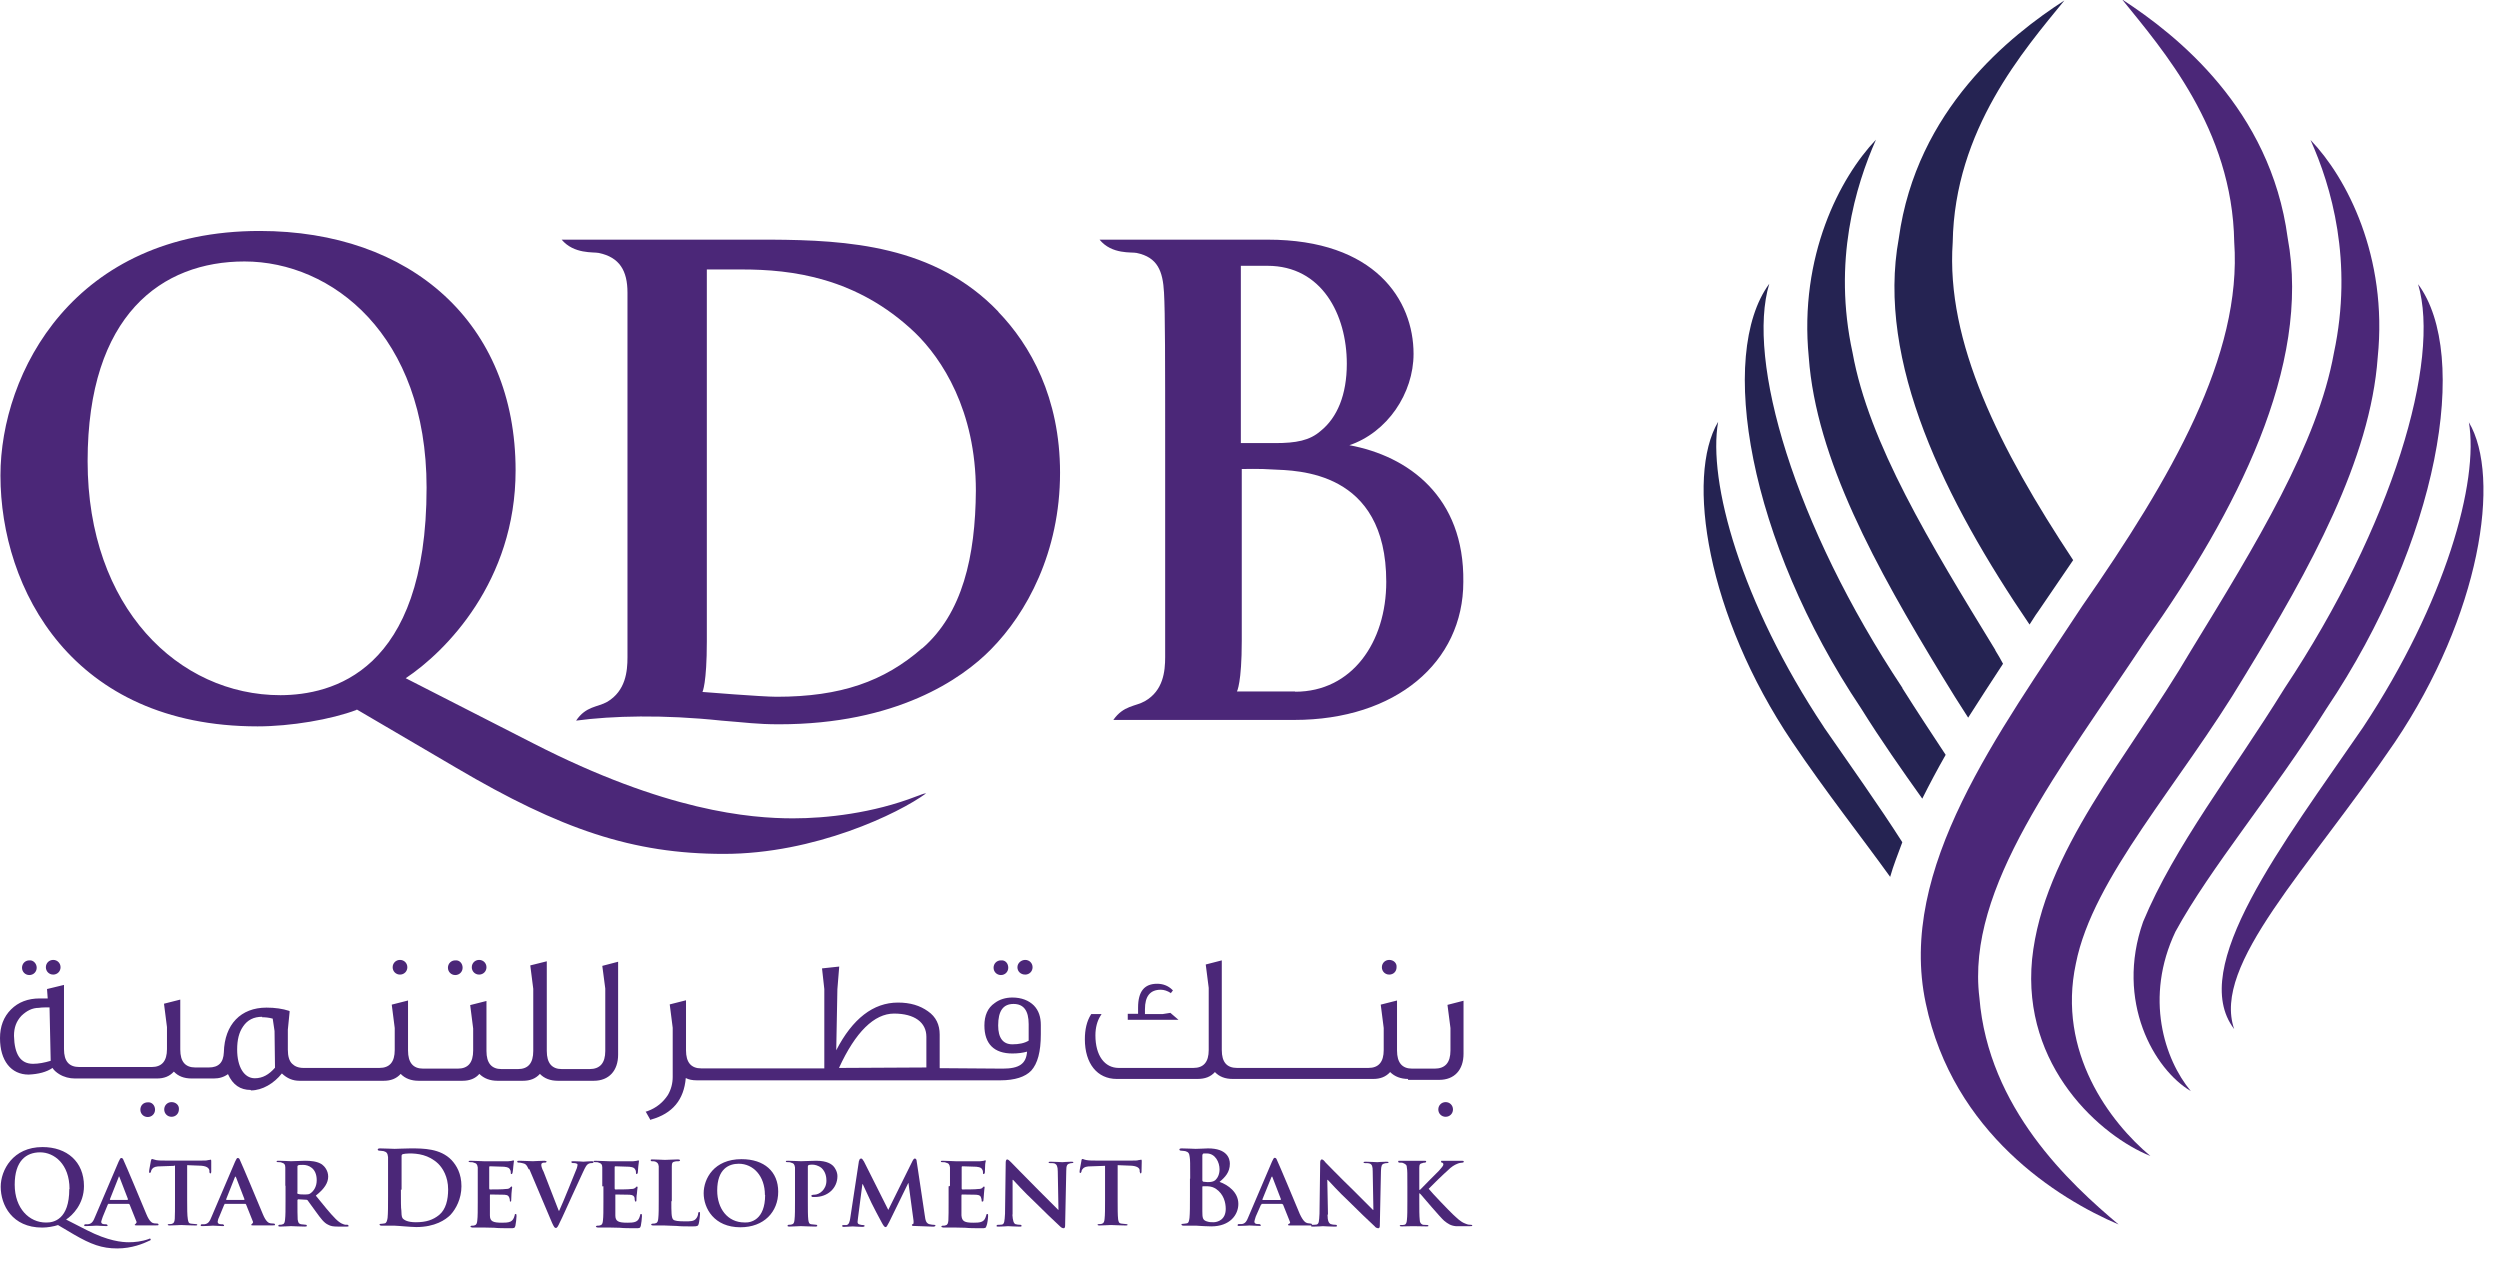
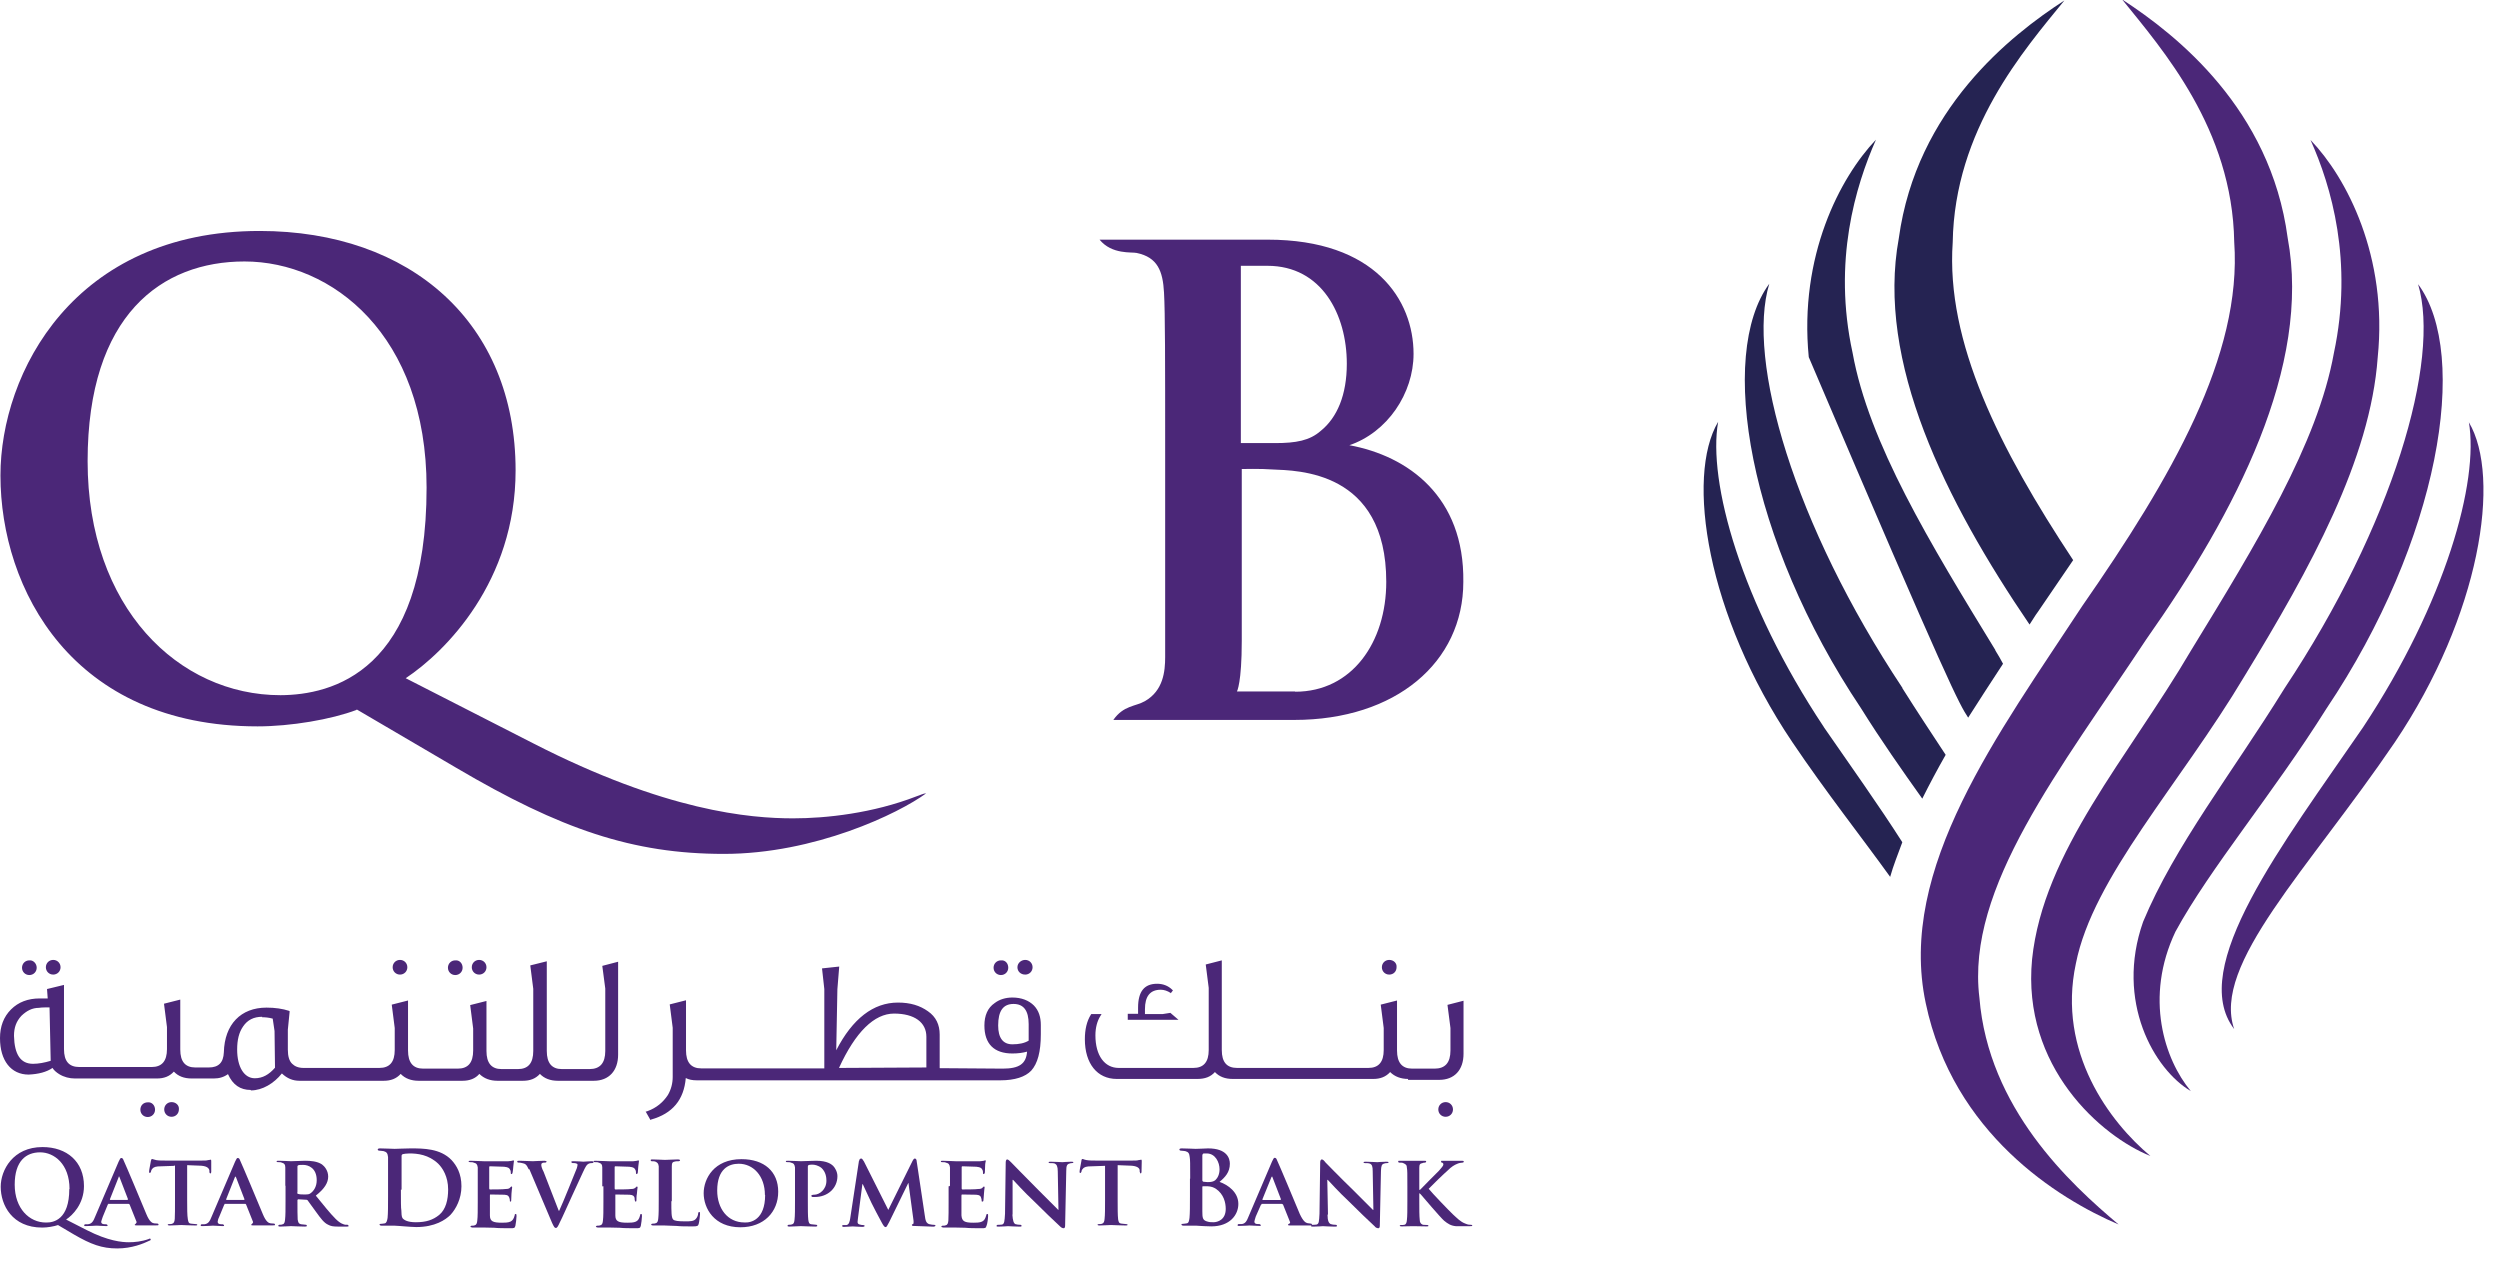
<svg xmlns="http://www.w3.org/2000/svg" width="109" height="55" viewBox="0 0 109 55" fill="none">
  <g clip-path="url(#clip0_18552_172)">
    <path d="M92.542 -0.002C94.282 2.158 97.332 5.618 97.412 10.548C97.762 15.498 94.672 20.828 90.782 26.428C87.152 31.968 82.712 37.858 83.962 43.738C85.152 49.418 89.742 52.268 92.372 53.388C90.242 51.598 86.692 48.318 86.302 43.498C85.712 38.698 89.822 33.558 93.582 27.868C97.492 22.318 100.782 15.968 99.742 10.368C98.992 4.748 94.892 1.518 92.542 -0.012" fill="#4B2778" />
    <path d="M100.738 6.102C101.648 8.122 102.608 11.402 101.758 15.392C101.048 19.342 98.379 23.702 95.528 28.362C92.788 33.032 89.088 37.122 88.599 41.822C88.148 46.512 91.609 49.542 93.758 50.402C92.008 48.942 89.678 45.882 90.508 42.012C91.249 38.252 95.038 34.212 97.859 29.482C100.738 24.762 103.348 20.032 103.668 15.582C104.118 11.182 102.308 7.732 100.738 6.102Z" fill="#4B2778" />
    <path d="M105.429 12.391C106.419 15.721 104.339 22.881 99.599 30.021C97.329 33.691 94.809 36.891 93.439 40.191C92.219 43.661 93.919 46.631 95.519 47.571C94.369 46.191 93.489 43.491 94.849 40.621C96.369 37.831 99.109 34.601 101.429 30.901C106.349 23.571 107.709 15.471 105.429 12.391Z" fill="#4B2778" />
    <path d="M107.641 18.398C108.091 20.988 106.631 26.258 103.031 31.708C99.521 36.818 95.361 42.198 97.411 44.868C96.431 42.048 100.641 37.918 104.411 32.368C108.141 26.828 109.071 20.808 107.641 18.408" fill="#4B2778" />
    <path d="M90.388 24.419C87.168 19.549 84.838 14.909 85.138 10.569C85.218 5.64 88.258 2.17 90.008 0.02C87.658 1.54 83.558 4.77 82.788 10.389C81.798 15.77 84.808 21.82 88.488 27.23C88.618 27.04 88.728 26.84 88.858 26.669C89.388 25.899 89.898 25.149 90.398 24.41" fill="#252352" />
-     <path d="M87.002 28.35C84.152 23.69 81.482 19.32 80.772 15.38C79.902 11.39 80.902 8.11 81.792 6.09C80.222 7.74 78.432 11.16 78.862 15.57C79.182 20.01 81.792 24.74 84.672 29.47C85.042 30.08 85.422 30.69 85.812 31.29C86.312 30.5 86.822 29.72 87.332 28.94C87.232 28.75 87.112 28.54 86.992 28.35" fill="#252352" />
+     <path d="M87.002 28.35C84.152 23.69 81.482 19.32 80.772 15.38C79.902 11.39 80.902 8.11 81.792 6.09C80.222 7.74 78.432 11.16 78.862 15.57C85.042 30.08 85.422 30.69 85.812 31.29C86.312 30.5 86.822 29.72 87.332 28.94C87.232 28.75 87.112 28.54 86.992 28.35" fill="#252352" />
    <path d="M82.951 30.001C78.211 22.861 76.131 15.701 77.141 12.371C74.871 15.461 76.231 23.551 81.141 30.881C82.001 32.261 82.921 33.571 83.811 34.821C84.131 34.181 84.471 33.541 84.831 32.911C84.211 31.971 83.571 31.001 82.941 30.001" fill="#252352" />
    <path d="M79.521 31.701C75.901 26.261 74.451 20.991 74.911 18.391C73.491 20.791 74.411 26.811 78.141 32.351C79.611 34.531 81.151 36.481 82.411 38.231C82.551 37.731 82.751 37.241 82.941 36.721C81.901 35.091 80.671 33.371 79.511 31.691" fill="#252352" />
    <path d="M3.031 51.842C3.031 50.752 2.361 50.242 1.751 50.242C1.141 50.242 0.641 50.612 0.641 51.652C0.641 52.692 1.281 53.302 2.001 53.302C2.351 53.312 3.021 53.162 3.021 51.842M2.531 53.412C2.351 53.472 2.071 53.522 1.841 53.522C0.531 53.522 0.031 52.542 0.031 51.742C0.031 51.022 0.561 50.012 1.851 50.012C2.921 50.012 3.661 50.652 3.661 51.712C3.661 52.492 3.161 52.992 2.881 53.172L3.781 53.632C4.721 54.112 5.321 54.162 5.621 54.162C5.861 54.162 6.181 54.132 6.481 54.022C6.511 54.002 6.531 54.002 6.541 54.002C6.551 54.002 6.571 54.022 6.571 54.032C6.571 54.062 6.561 54.082 6.521 54.092C6.251 54.222 5.751 54.432 5.111 54.432C4.441 54.432 3.961 54.252 3.221 53.822L2.511 53.402L2.531 53.412Z" fill="#4B2778" />
    <path d="M5.562 52.308L5.582 52.288L5.212 51.328C5.212 51.328 5.212 51.298 5.192 51.298C5.172 51.298 5.172 51.318 5.172 51.328L4.792 52.288C4.792 52.288 4.792 52.318 4.812 52.318H5.562V52.298V52.308ZM4.722 52.508C4.722 52.508 4.692 52.508 4.692 52.538L4.482 53.048C4.452 53.148 4.412 53.238 4.412 53.268C4.412 53.328 4.442 53.378 4.572 53.378H4.632C4.632 53.378 4.692 53.398 4.692 53.428C4.692 53.458 4.662 53.458 4.632 53.458C4.502 53.458 4.312 53.438 4.202 53.438C4.152 53.438 3.942 53.458 3.732 53.458C3.682 53.458 3.672 53.458 3.672 53.428C3.672 53.398 3.692 53.378 3.722 53.378H3.832C4.012 53.358 4.072 53.238 4.152 53.038L5.172 50.648C5.222 50.538 5.252 50.488 5.282 50.488C5.342 50.488 5.362 50.518 5.392 50.598C5.492 50.808 6.142 52.358 6.382 52.938C6.522 53.278 6.642 53.328 6.722 53.338C6.782 53.338 6.822 53.348 6.862 53.348C6.892 53.348 6.912 53.368 6.912 53.398C6.912 53.428 6.882 53.428 6.732 53.428H5.982C5.922 53.428 5.872 53.428 5.872 53.398C5.872 53.398 5.889 53.382 5.922 53.348C5.922 53.348 5.972 53.298 5.952 53.268L5.652 52.518C5.652 52.518 5.632 52.488 5.602 52.488H4.702L4.722 52.508Z" fill="#4B2778" />
    <path d="M7.6 50.831L7.02 50.851C6.8 50.851 6.7 50.881 6.64 50.961C6.59 51.011 6.59 51.061 6.58 51.091C6.56 51.121 6.56 51.141 6.53 51.141C6.51 51.141 6.5 51.121 6.5 51.071C6.5 51.011 6.58 50.641 6.58 50.611C6.6 50.561 6.6 50.531 6.63 50.531C6.66 50.531 6.71 50.561 6.81 50.581C6.92 50.601 7.07 50.601 7.21 50.601H8.8C8.93 50.601 9.01 50.601 9.07 50.581C9.13 50.581 9.17 50.561 9.18 50.561C9.21 50.561 9.21 50.591 9.21 50.641V51.101C9.21 51.101 9.2 51.161 9.18 51.161C9.15 51.161 9.13 51.141 9.13 51.081V51.031C9.11 50.931 9.02 50.821 8.66 50.821L8.16 50.801V52.341C8.16 52.691 8.16 52.981 8.19 53.161C8.21 53.271 8.22 53.341 8.33 53.351C8.38 53.351 8.47 53.371 8.54 53.371C8.59 53.371 8.6 53.381 8.6 53.401C8.6 53.431 8.57 53.431 8.52 53.431C8.26 53.431 7.99 53.411 7.9 53.411C7.81 53.411 7.55 53.431 7.39 53.431C7.34 53.431 7.31 53.411 7.31 53.401C7.31 53.391 7.33 53.371 7.37 53.371C7.43 53.371 7.48 53.371 7.51 53.351C7.59 53.331 7.61 53.251 7.62 53.141C7.63 52.981 7.63 52.681 7.63 52.341V50.821H7.58L7.6 50.831Z" fill="#4B2778" />
    <path d="M10.65 52.308L10.66 52.288L10.29 51.328L10.27 51.298C10.25 51.298 10.25 51.318 10.24 51.328L9.86 52.288C9.86 52.288 9.86 52.318 9.88 52.318H10.65V52.298V52.308ZM9.8 52.508C9.8 52.508 9.77 52.508 9.77 52.538L9.56 53.048C9.51 53.148 9.49 53.238 9.49 53.268C9.49 53.328 9.52 53.378 9.65 53.378H9.71C9.71 53.378 9.77 53.398 9.77 53.428C9.77 53.458 9.75 53.458 9.71 53.458C9.58 53.458 9.41 53.438 9.28 53.438C9.25 53.438 9.04 53.458 8.83 53.458C8.78 53.458 8.75 53.458 8.75 53.428C8.75 53.398 8.77 53.378 8.8 53.378H8.91C9.09 53.358 9.15 53.238 9.23 53.038L10.25 50.648C10.3 50.538 10.33 50.488 10.36 50.488C10.42 50.488 10.44 50.518 10.47 50.598C10.57 50.808 11.22 52.358 11.46 52.938C11.6 53.278 11.72 53.328 11.8 53.338C11.86 53.338 11.9 53.348 11.94 53.348C11.97 53.348 11.99 53.368 11.99 53.398C11.99 53.428 11.97 53.428 11.81 53.428H11.06C11 53.428 10.95 53.428 10.95 53.398C10.95 53.398 10.967 53.382 11 53.348C11 53.348 11.05 53.298 11.03 53.268L10.73 52.518C10.73 52.518 10.71 52.488 10.7 52.488H9.79L9.8 52.508Z" fill="#4B2778" />
    <path d="M12.949 51.989C12.949 51.989 12.969 52.049 12.979 52.049C13.059 52.079 13.169 52.079 13.279 52.079C13.439 52.079 13.489 52.069 13.549 52.019C13.659 51.939 13.809 51.759 13.809 51.459C13.809 50.919 13.439 50.789 13.219 50.789C13.119 50.789 13.029 50.789 12.999 50.809C12.969 50.829 12.969 50.839 12.969 50.859V51.999H12.949V51.989ZM12.439 51.699V50.899C12.439 50.769 12.389 50.719 12.279 50.689C12.249 50.669 12.179 50.669 12.119 50.669C12.069 50.669 12.059 50.649 12.059 50.639C12.059 50.609 12.089 50.609 12.159 50.609C12.369 50.609 12.609 50.629 12.689 50.629C12.819 50.629 13.189 50.609 13.299 50.609C13.539 50.609 13.829 50.629 14.039 50.769C14.149 50.849 14.309 51.039 14.309 51.299C14.309 51.569 14.149 51.829 13.769 52.129C14.119 52.559 14.389 52.899 14.629 53.139C14.849 53.359 14.979 53.379 15.049 53.399H15.149C15.149 53.399 15.199 53.419 15.199 53.449C15.199 53.479 15.169 53.479 15.119 53.479H14.739C14.519 53.479 14.419 53.459 14.309 53.399C14.129 53.319 13.989 53.129 13.779 52.839C13.619 52.629 13.459 52.389 13.409 52.329C13.389 52.309 13.359 52.309 13.349 52.309L12.999 52.289C12.999 52.289 12.969 52.309 12.969 52.319V52.369C12.969 52.719 12.969 53.029 12.979 53.169C12.999 53.279 13.009 53.359 13.139 53.379C13.199 53.379 13.279 53.399 13.329 53.399C13.359 53.399 13.379 53.419 13.379 53.449C13.379 53.469 13.349 53.479 13.299 53.479C13.059 53.479 12.739 53.459 12.689 53.459C12.609 53.459 12.369 53.479 12.209 53.479C12.159 53.479 12.129 53.459 12.129 53.449C12.129 53.439 12.149 53.399 12.189 53.399C12.229 53.399 12.289 53.399 12.319 53.379C12.399 53.369 12.419 53.279 12.429 53.169C12.449 53.009 12.449 52.719 12.449 52.369V51.699H12.469H12.439Z" fill="#4B2778" />
    <path d="M17.479 51.87C17.479 52.35 17.479 52.69 17.499 52.77C17.499 52.88 17.509 53.06 17.549 53.11C17.609 53.19 17.769 53.29 18.129 53.29C18.579 53.29 18.879 53.19 19.149 52.97C19.439 52.73 19.539 52.31 19.539 51.86C19.539 51.3 19.299 50.93 19.109 50.74C18.689 50.34 18.199 50.29 17.849 50.29C17.749 50.29 17.589 50.31 17.559 50.32C17.529 50.34 17.509 50.35 17.509 50.4V51.87H17.489H17.479ZM16.919 51.39V50.45C16.899 50.29 16.869 50.23 16.729 50.19C16.699 50.19 16.619 50.17 16.549 50.17C16.499 50.17 16.469 50.15 16.469 50.12C16.469 50.09 16.499 50.07 16.569 50.07C16.809 50.07 17.079 50.09 17.209 50.09C17.349 50.09 17.629 50.07 17.899 50.07C18.459 50.07 19.199 50.07 19.689 50.58C19.909 50.82 20.119 51.17 20.119 51.72C20.119 52.27 19.879 52.71 19.639 52.97C19.429 53.18 18.969 53.5 18.149 53.5C17.989 53.5 17.809 53.48 17.639 53.47C17.459 53.46 17.319 53.44 17.209 53.44H16.649C16.589 53.44 16.549 53.42 16.549 53.39C16.549 53.36 16.569 53.36 16.609 53.36C16.679 53.36 16.739 53.34 16.769 53.34C16.849 53.33 16.879 53.23 16.899 53.1C16.919 52.91 16.919 52.56 16.919 52.16V51.39Z" fill="#4B2778" />
    <path d="M20.83 51.7V50.9C20.81 50.77 20.78 50.72 20.65 50.69C20.62 50.67 20.55 50.67 20.49 50.67C20.46 50.67 20.43 50.65 20.43 50.64C20.43 50.61 20.46 50.61 20.53 50.61C20.74 50.61 20.98 50.63 21.09 50.63H22.16C22.23 50.63 22.29 50.61 22.32 50.61C22.34 50.61 22.37 50.59 22.38 50.59C22.39 50.59 22.41 50.61 22.41 50.62C22.41 50.65 22.39 50.7 22.38 50.86C22.38 50.91 22.36 51.07 22.35 51.12C22.35 51.14 22.33 51.19 22.3 51.19C22.27 51.19 22.27 51.17 22.27 51.14C22.27 51.11 22.27 51.04 22.24 51C22.21 50.94 22.18 50.89 21.98 50.87C21.92 50.87 21.45 50.85 21.36 50.85C21.34 50.85 21.33 50.87 21.33 50.88V51.81C21.33 51.81 21.33 51.86 21.36 51.86C21.46 51.86 21.95 51.86 22.05 51.84C22.15 51.84 22.21 51.82 22.24 51.78C22.27 51.75 22.29 51.73 22.3 51.73C22.32 51.73 22.33 51.74 22.33 51.78C22.33 51.8 22.31 51.86 22.3 52.05C22.3 52.13 22.29 52.27 22.29 52.31C22.29 52.34 22.29 52.39 22.26 52.39C22.23 52.39 22.23 52.37 22.23 52.36C22.23 52.33 22.23 52.28 22.21 52.23C22.18 52.15 22.15 52.1 21.99 52.09C21.93 52.09 21.48 52.08 21.38 52.08C21.36 52.08 21.36 52.09 21.36 52.13V52.99C21.36 53.25 21.49 53.31 21.89 53.31C21.99 53.31 22.16 53.31 22.26 53.26C22.36 53.21 22.4 53.13 22.44 52.99C22.44 52.94 22.46 52.93 22.49 52.93C22.52 52.93 22.52 52.98 22.52 53.03C22.52 53.11 22.49 53.37 22.47 53.45C22.44 53.55 22.41 53.55 22.26 53.55C21.96 53.55 21.73 53.55 21.54 53.53C21.35 53.53 21.2 53.52 21.09 53.52H20.59C20.59 53.52 20.51 53.5 20.51 53.49C20.51 53.48 20.52 53.44 20.57 53.44C20.62 53.44 20.67 53.44 20.7 53.42C20.78 53.4 20.8 53.32 20.81 53.21C20.83 53.05 20.83 52.76 20.83 52.41V51.72V51.7Z" fill="#4B2778" />
    <path d="M23.051 50.979C22.951 50.769 22.911 50.739 22.761 50.709C22.701 50.689 22.631 50.689 22.601 50.689C22.571 50.689 22.551 50.669 22.551 50.639C22.551 50.609 22.601 50.609 22.651 50.609C22.861 50.609 23.081 50.629 23.231 50.629C23.331 50.629 23.531 50.609 23.731 50.609C23.781 50.609 23.831 50.629 23.831 50.639C23.831 50.669 23.801 50.689 23.771 50.689C23.711 50.689 23.661 50.689 23.631 50.719C23.601 50.739 23.601 50.749 23.601 50.799C23.601 50.849 23.631 50.959 23.701 51.089L24.361 52.789H24.381C24.561 52.409 25.051 51.169 25.151 50.929C25.161 50.879 25.181 50.829 25.181 50.789C25.181 50.749 25.161 50.739 25.131 50.729C25.081 50.709 25.021 50.709 24.971 50.709C24.941 50.709 24.911 50.689 24.911 50.659C24.911 50.629 24.941 50.629 25.021 50.629C25.211 50.629 25.391 50.649 25.431 50.649C25.491 50.649 25.691 50.629 25.801 50.629C25.851 50.629 25.881 50.649 25.881 50.659C25.881 50.689 25.861 50.709 25.821 50.709C25.781 50.709 25.691 50.709 25.631 50.759C25.581 50.789 25.531 50.859 25.421 51.099C25.261 51.449 25.161 51.659 24.951 52.119C24.691 52.679 24.521 53.079 24.421 53.269C24.321 53.489 24.291 53.539 24.231 53.539C24.181 53.539 24.151 53.489 24.071 53.319L23.081 50.979H23.051Z" fill="#4B2778" />
    <path d="M26.259 51.7V50.9C26.259 50.77 26.209 50.72 26.099 50.69C26.069 50.67 25.999 50.67 25.939 50.67C25.889 50.67 25.879 50.65 25.879 50.64C25.879 50.61 25.909 50.61 25.959 50.61C26.169 50.61 26.429 50.63 26.539 50.63H27.609C27.669 50.63 27.739 50.61 27.769 50.61C27.799 50.61 27.819 50.59 27.829 50.59C27.839 50.59 27.859 50.61 27.859 50.62C27.859 50.65 27.849 50.7 27.829 50.86C27.829 50.91 27.809 51.07 27.809 51.12C27.809 51.14 27.789 51.19 27.759 51.19C27.739 51.19 27.729 51.17 27.729 51.14C27.729 51.11 27.729 51.04 27.699 51C27.669 50.94 27.639 50.89 27.439 50.87C27.379 50.87 26.909 50.85 26.829 50.85C26.809 50.85 26.799 50.87 26.799 50.88V51.81C26.799 51.81 26.799 51.86 26.829 51.86C26.929 51.86 27.419 51.86 27.519 51.84C27.619 51.84 27.659 51.82 27.709 51.78C27.739 51.75 27.759 51.73 27.769 51.73C27.779 51.73 27.799 51.74 27.799 51.78C27.799 51.8 27.779 51.86 27.769 52.05C27.749 52.13 27.749 52.27 27.749 52.31C27.749 52.34 27.749 52.39 27.719 52.39C27.689 52.39 27.689 52.37 27.689 52.36C27.669 52.33 27.669 52.28 27.669 52.23C27.649 52.15 27.609 52.1 27.449 52.09C27.369 52.09 26.939 52.08 26.839 52.08C26.829 52.08 26.829 52.09 26.829 52.13V52.99C26.829 53.25 26.959 53.31 27.359 53.31C27.459 53.31 27.629 53.31 27.729 53.26C27.829 53.21 27.869 53.13 27.909 52.99C27.909 52.94 27.929 52.93 27.959 52.93C27.989 52.93 27.989 52.98 27.989 53.03C27.989 53.11 27.959 53.37 27.939 53.45C27.909 53.55 27.879 53.55 27.729 53.55C27.439 53.55 27.199 53.55 27.009 53.53C26.819 53.53 26.669 53.52 26.559 53.52H26.059C26.059 53.52 25.979 53.5 25.979 53.49C25.979 53.48 25.999 53.44 26.039 53.44C26.079 53.44 26.139 53.44 26.179 53.42C26.259 53.4 26.279 53.32 26.289 53.21C26.309 53.05 26.309 52.76 26.309 52.41V51.72H26.249L26.259 51.7Z" fill="#4B2778" />
    <path d="M29.271 52.371C29.271 52.851 29.271 53.091 29.351 53.171C29.411 53.231 29.571 53.251 29.881 53.251C30.091 53.251 30.251 53.251 30.341 53.141C30.391 53.091 30.441 52.981 30.441 52.901C30.441 52.871 30.461 52.841 30.491 52.841C30.521 52.841 30.521 52.891 30.521 52.941C30.521 52.991 30.491 53.261 30.461 53.371C30.431 53.451 30.411 53.471 30.201 53.471C29.911 53.471 29.691 53.471 29.501 53.451C29.311 53.451 29.131 53.431 28.971 53.431H28.471C28.471 53.431 28.391 53.421 28.391 53.401C28.391 53.381 28.411 53.351 28.451 53.351C28.511 53.351 28.551 53.351 28.591 53.331C28.671 53.311 28.691 53.231 28.701 53.121C28.721 52.961 28.721 52.661 28.721 52.321V50.851C28.701 50.721 28.671 50.691 28.561 50.641C28.531 50.631 28.481 50.631 28.431 50.631C28.381 50.631 28.371 50.611 28.371 50.581C28.371 50.551 28.401 50.551 28.451 50.551C28.631 50.551 28.881 50.571 28.991 50.571C29.091 50.571 29.411 50.551 29.551 50.551C29.611 50.551 29.651 50.571 29.651 50.581C29.651 50.611 29.621 50.631 29.571 50.631C29.521 50.631 29.461 50.631 29.431 50.641C29.321 50.661 29.291 50.701 29.291 50.851V52.371H29.271Z" fill="#4B2778" />
    <path d="M33.35 52.099C33.35 51.269 32.84 50.739 32.21 50.739C31.78 50.739 31.27 50.959 31.27 51.909C31.27 52.689 31.72 53.299 32.46 53.299C32.73 53.319 33.36 53.189 33.36 52.099M30.68 52.029C30.68 51.389 31.13 50.539 32.33 50.539C33.32 50.539 33.93 51.079 33.93 51.959C33.93 52.839 33.31 53.509 32.28 53.509C31.14 53.509 30.68 52.689 30.68 52.019" fill="#4B2778" />
    <path d="M34.662 51.699V50.899C34.642 50.769 34.612 50.719 34.482 50.689C34.452 50.669 34.382 50.669 34.322 50.669C34.272 50.669 34.262 50.649 34.262 50.639C34.262 50.609 34.292 50.609 34.362 50.609C34.572 50.609 34.812 50.629 34.922 50.629C35.082 50.629 35.382 50.609 35.582 50.609C36.082 50.609 36.252 50.769 36.322 50.829C36.402 50.909 36.512 51.089 36.512 51.279C36.512 51.809 36.082 52.189 35.532 52.189H35.422C35.422 52.189 35.372 52.169 35.372 52.139C35.372 52.109 35.422 52.089 35.502 52.089C35.722 52.089 36.032 51.869 36.032 51.479C36.032 51.349 36.012 51.099 35.812 50.919C35.672 50.809 35.512 50.779 35.432 50.779C35.372 50.779 35.302 50.779 35.252 50.799C35.232 50.819 35.222 50.829 35.222 50.859V52.369C35.222 52.719 35.222 53.029 35.242 53.189C35.262 53.299 35.272 53.369 35.382 53.379C35.442 53.379 35.522 53.399 35.572 53.399C35.622 53.399 35.632 53.419 35.632 53.449C35.632 53.469 35.602 53.479 35.552 53.479C35.292 53.479 35.012 53.459 34.912 53.459C34.812 53.459 34.572 53.479 34.412 53.479C34.362 53.479 34.332 53.459 34.332 53.449C34.332 53.439 34.352 53.399 34.392 53.399C34.452 53.399 34.502 53.399 34.532 53.379C34.612 53.369 34.632 53.279 34.642 53.169C34.662 53.009 34.662 52.719 34.662 52.369V51.699Z" fill="#4B2778" />
    <path d="M37.459 50.612C37.459 50.552 37.509 50.512 37.539 50.512C37.589 50.512 37.599 50.532 37.669 50.642L38.729 52.752L39.789 50.612C39.819 50.552 39.849 50.512 39.889 50.512C39.919 50.512 39.969 50.542 39.969 50.642L40.319 52.982C40.349 53.222 40.379 53.322 40.509 53.372C40.619 53.402 40.689 53.402 40.729 53.402C40.759 53.402 40.789 53.422 40.789 53.432C40.789 53.462 40.739 53.482 40.689 53.482C40.589 53.482 40.029 53.462 39.869 53.452C39.769 53.452 39.759 53.442 39.759 53.402C39.759 53.382 39.779 53.372 39.809 53.372C39.829 53.352 39.839 53.322 39.829 53.212L39.609 51.582H39.599L38.769 53.282C38.669 53.462 38.659 53.502 38.609 53.502C38.559 53.502 38.509 53.422 38.449 53.312C38.349 53.132 38.049 52.562 37.999 52.452C37.969 52.372 37.739 51.912 37.619 51.632H37.599L37.409 53.102C37.409 53.162 37.389 53.212 37.389 53.282C37.389 53.352 37.439 53.382 37.499 53.392C37.559 53.412 37.599 53.412 37.639 53.412C37.669 53.412 37.699 53.432 37.699 53.442C37.699 53.472 37.669 53.492 37.599 53.492C37.439 53.492 37.259 53.472 37.179 53.472C37.099 53.472 36.919 53.492 36.799 53.492C36.749 53.492 36.719 53.492 36.719 53.442C36.719 53.422 36.739 53.412 36.779 53.412H36.909C37.019 53.392 37.049 53.252 37.069 53.122L37.449 50.622L37.459 50.612Z" fill="#4B2778" />
    <path d="M41.419 51.7V50.9C41.4 50.77 41.37 50.72 41.239 50.69C41.209 50.67 41.139 50.67 41.08 50.67C41.029 50.67 41.02 50.65 41.02 50.64C41.02 50.61 41.05 50.61 41.099 50.61C41.309 50.61 41.55 50.63 41.66 50.63H42.73C42.789 50.63 42.859 50.61 42.889 50.61C42.91 50.61 42.94 50.59 42.95 50.59C42.98 50.59 42.98 50.61 42.98 50.62C42.98 50.65 42.95 50.7 42.95 50.86C42.95 50.91 42.94 51.07 42.94 51.12C42.94 51.14 42.919 51.19 42.889 51.19C42.859 51.19 42.859 51.17 42.859 51.14C42.859 51.11 42.859 51.04 42.83 51C42.8 50.94 42.77 50.89 42.569 50.87C42.51 50.87 42.039 50.85 41.959 50.85C41.94 50.85 41.929 50.87 41.929 50.88V51.81C41.929 51.81 41.929 51.86 41.959 51.86C42.059 51.86 42.55 51.86 42.65 51.84C42.749 51.84 42.809 51.82 42.84 51.78C42.87 51.75 42.889 51.73 42.9 51.73C42.91 51.73 42.929 51.74 42.929 51.78C42.929 51.8 42.91 51.86 42.9 52.05C42.9 52.13 42.88 52.27 42.88 52.31C42.88 52.34 42.88 52.39 42.83 52.39C42.8 52.39 42.8 52.37 42.8 52.36C42.8 52.33 42.8 52.28 42.779 52.23C42.76 52.15 42.719 52.1 42.559 52.09C42.499 52.09 42.05 52.08 41.95 52.08C41.929 52.08 41.919 52.09 41.919 52.13V52.99C41.94 53.25 42.05 53.31 42.45 53.31C42.55 53.31 42.719 53.31 42.819 53.26C42.919 53.21 42.959 53.13 42.999 52.99C43.01 52.94 43.01 52.93 43.05 52.93C43.09 52.93 43.08 52.98 43.08 53.03C43.08 53.11 43.05 53.37 43.01 53.45C42.98 53.55 42.95 53.55 42.8 53.55C42.51 53.55 42.27 53.55 42.08 53.53C41.889 53.53 41.739 53.52 41.62 53.52H41.12C41.12 53.52 41.039 53.5 41.039 53.49C41.039 53.48 41.059 53.44 41.099 53.44C41.169 53.44 41.2 53.44 41.239 53.42C41.319 53.4 41.34 53.32 41.349 53.21C41.359 53.05 41.359 52.76 41.359 52.41V51.72H41.389L41.419 51.7Z" fill="#4B2778" />
    <path d="M44.139 52.951C44.159 53.241 44.199 53.331 44.269 53.371C44.329 53.391 44.409 53.401 44.479 53.401C44.529 53.401 44.539 53.421 44.539 53.451C44.539 53.481 44.509 53.481 44.459 53.481C44.199 53.481 44.029 53.461 43.949 53.461C43.919 53.461 43.729 53.481 43.529 53.481C43.479 53.481 43.449 53.481 43.449 53.451C43.449 53.421 43.479 53.401 43.509 53.401C43.559 53.401 43.639 53.401 43.689 53.391C43.789 53.361 43.799 53.261 43.819 52.921L43.849 50.681C43.849 50.601 43.879 50.551 43.909 50.551C43.959 50.551 44.009 50.601 44.089 50.681C44.139 50.731 44.729 51.341 45.289 51.901C45.559 52.161 46.079 52.701 46.139 52.751H46.149L46.119 51.071C46.119 50.851 46.069 50.771 45.989 50.731C45.929 50.711 45.849 50.711 45.779 50.711C45.729 50.711 45.719 50.691 45.719 50.681C45.719 50.651 45.749 50.651 45.819 50.651C46.029 50.651 46.239 50.671 46.319 50.671C46.369 50.671 46.509 50.651 46.699 50.651C46.759 50.651 46.799 50.651 46.799 50.681C46.799 50.701 46.769 50.711 46.739 50.711C46.709 50.711 46.679 50.711 46.629 50.731C46.519 50.761 46.489 50.831 46.489 51.051L46.439 53.441C46.439 53.521 46.409 53.551 46.379 53.551C46.319 53.551 46.269 53.521 46.219 53.471C45.979 53.251 45.479 52.771 45.079 52.371C44.649 51.971 44.229 51.501 44.169 51.441H44.149V52.961L44.139 52.951Z" fill="#4B2778" />
    <path d="M48.17 50.831L47.59 50.851C47.37 50.851 47.27 50.881 47.21 50.961C47.16 51.011 47.15 51.061 47.15 51.091C47.13 51.121 47.13 51.141 47.1 51.141C47.07 51.141 47.07 51.121 47.07 51.071C47.07 51.011 47.15 50.641 47.15 50.611C47.15 50.561 47.17 50.531 47.2 50.531C47.23 50.531 47.26 50.561 47.38 50.581C47.49 50.601 47.65 50.601 47.78 50.601H49.37C49.5 50.601 49.58 50.601 49.64 50.581C49.7 50.581 49.74 50.561 49.75 50.561C49.78 50.561 49.78 50.591 49.78 50.641C49.78 50.721 49.77 51.011 49.77 51.101C49.77 51.131 49.75 51.161 49.74 51.161C49.71 51.161 49.71 51.141 49.69 51.081V51.031C49.69 50.931 49.58 50.821 49.23 50.821L48.73 50.801V52.341C48.73 52.691 48.73 52.981 48.75 53.161C48.77 53.271 48.78 53.341 48.91 53.351C48.96 53.351 49.05 53.371 49.1 53.371C49.15 53.371 49.16 53.381 49.16 53.401C49.16 53.431 49.13 53.431 49.08 53.431C48.82 53.431 48.55 53.411 48.44 53.411C48.34 53.411 48.09 53.431 47.93 53.431C47.88 53.431 47.85 53.411 47.85 53.401C47.85 53.391 47.87 53.371 47.91 53.371C47.97 53.371 48.02 53.371 48.05 53.351C48.13 53.331 48.15 53.251 48.16 53.141C48.18 52.981 48.18 52.681 48.18 52.341V50.821L48.17 50.831Z" fill="#4B2778" />
    <path d="M53.012 51.83C52.912 51.77 52.822 51.73 52.642 51.72H52.452C52.452 51.72 52.422 51.72 52.422 51.75V52.81C52.422 53.1 52.442 53.18 52.582 53.24C52.712 53.29 52.802 53.29 52.902 53.29C53.092 53.29 53.442 53.18 53.442 52.71C53.442 52.44 53.362 52.07 53.012 51.83ZM52.422 51.47C52.422 51.47 52.442 51.52 52.452 51.52C52.482 51.52 52.562 51.54 52.662 51.54C52.802 51.54 52.902 51.52 52.982 51.46C53.092 51.36 53.172 51.2 53.172 50.98C53.172 50.68 52.992 50.29 52.612 50.29H52.472C52.472 50.29 52.422 50.32 52.422 50.37V51.48V51.47ZM51.892 51.39C51.892 50.7 51.892 50.59 51.872 50.45C51.852 50.29 51.822 50.23 51.682 50.19C51.652 50.19 51.572 50.17 51.502 50.17C51.452 50.17 51.422 50.15 51.422 50.12C51.422 50.09 51.452 50.07 51.522 50.07C51.762 50.07 52.032 50.09 52.132 50.09C52.352 50.09 52.522 50.07 52.672 50.07C53.492 50.07 53.622 50.5 53.622 50.74C53.622 51.11 53.412 51.33 53.172 51.53C53.542 51.66 53.992 51.98 53.992 52.49C53.992 52.97 53.622 53.47 52.812 53.47C52.762 53.47 52.632 53.46 52.512 53.46C52.392 53.46 52.242 53.44 52.172 53.44H51.612C51.552 53.44 51.512 53.42 51.512 53.39C51.512 53.36 51.522 53.36 51.572 53.36C51.632 53.36 51.702 53.34 51.732 53.34C51.832 53.33 51.842 53.23 51.862 53.1C51.882 52.91 51.882 52.56 51.882 52.16V51.39H51.902H51.892Z" fill="#4B2778" />
    <path d="M55.831 52.31L55.851 52.291L55.481 51.331C55.481 51.331 55.481 51.3 55.461 51.3C55.441 51.3 55.441 51.321 55.431 51.331L55.041 52.291C55.041 52.291 55.041 52.321 55.061 52.321H55.831V52.3V52.31ZM55.001 52.511C55.001 52.511 54.981 52.511 54.971 52.541L54.751 53.041C54.721 53.141 54.691 53.23 54.691 53.261C54.691 53.321 54.721 53.37 54.851 53.37H54.911C54.911 53.37 54.971 53.391 54.971 53.42C54.971 53.45 54.961 53.45 54.911 53.45C54.781 53.45 54.611 53.431 54.481 53.431C54.431 53.431 54.221 53.45 54.021 53.45C53.971 53.45 53.961 53.45 53.961 53.42C53.961 53.391 53.971 53.37 54.011 53.37H54.121C54.301 53.361 54.361 53.23 54.441 53.031L55.461 50.641C55.511 50.531 55.541 50.48 55.571 50.48C55.631 50.48 55.651 50.511 55.681 50.59C55.781 50.8 56.431 52.35 56.671 52.931C56.831 53.27 56.931 53.31 57.011 53.331C57.071 53.331 57.121 53.35 57.151 53.35C57.181 53.35 57.201 53.361 57.201 53.401C57.201 53.441 57.181 53.431 57.021 53.431H56.271C56.191 53.431 56.161 53.431 56.161 53.401C56.161 53.37 56.181 53.37 56.211 53.35C56.241 53.35 56.261 53.3 56.241 53.27L55.941 52.52C55.941 52.52 55.911 52.49 55.891 52.49H55.011V52.511H55.001Z" fill="#4B2778" />
    <path d="M57.88 52.951C57.88 53.241 57.94 53.331 58.02 53.371C58.08 53.391 58.16 53.401 58.23 53.401C58.28 53.401 58.29 53.421 58.29 53.451C58.29 53.481 58.26 53.481 58.19 53.481C57.93 53.481 57.76 53.461 57.68 53.461C57.65 53.461 57.46 53.481 57.26 53.481C57.21 53.481 57.16 53.481 57.16 53.451C57.16 53.421 57.19 53.401 57.22 53.401C57.27 53.401 57.35 53.401 57.4 53.391C57.51 53.361 57.51 53.261 57.53 52.921L57.56 50.681C57.56 50.601 57.59 50.551 57.63 50.551C57.68 50.551 57.73 50.601 57.79 50.681C57.84 50.731 58.43 51.341 59.01 51.901C59.28 52.161 59.8 52.701 59.86 52.751H59.88L59.85 51.071C59.85 50.851 59.82 50.771 59.72 50.731C59.66 50.711 59.58 50.711 59.51 50.711C59.46 50.711 59.45 50.691 59.45 50.681C59.45 50.651 59.5 50.651 59.55 50.651C59.76 50.651 59.96 50.671 60.05 50.671C60.1 50.671 60.24 50.651 60.44 50.651C60.49 50.651 60.54 50.651 60.54 50.681C60.54 50.701 60.52 50.711 60.48 50.711C60.44 50.711 60.4 50.711 60.35 50.731C60.24 50.761 60.22 50.831 60.21 51.051L60.16 53.441C60.16 53.521 60.13 53.551 60.1 53.551C60.04 53.551 59.97 53.521 59.94 53.471C59.7 53.251 59.2 52.771 58.8 52.371C58.37 51.971 57.95 51.501 57.89 51.441H57.87L57.9 52.961L57.88 52.951Z" fill="#4B2778" />
    <path d="M61.901 51.87H61.921C62.051 51.73 62.621 51.16 62.741 51.041C62.851 50.91 62.931 50.831 62.931 50.77C62.931 50.721 62.911 50.711 62.881 50.691C62.851 50.691 62.831 50.681 62.831 50.641C62.831 50.6 62.851 50.611 62.891 50.611H63.761C63.761 50.611 63.821 50.611 63.821 50.641C63.821 50.67 63.801 50.691 63.761 50.691C63.701 50.691 63.601 50.711 63.541 50.74C63.411 50.791 63.281 50.87 63.121 51.031C62.991 51.141 62.411 51.7 62.291 51.831C62.431 52.011 63.201 52.81 63.351 52.95C63.531 53.111 63.671 53.27 63.891 53.35C64.001 53.401 64.081 53.401 64.131 53.401C64.161 53.401 64.191 53.41 64.191 53.431C64.191 53.461 64.161 53.461 64.091 53.461H63.471C63.261 53.441 63.131 53.361 62.961 53.221C62.801 53.081 62.051 52.2 61.951 52.081L61.901 52.031H61.881V52.37C61.881 52.721 61.881 53.011 61.901 53.191C61.901 53.3 61.951 53.37 62.041 53.401C62.091 53.401 62.181 53.41 62.231 53.41C62.261 53.41 62.281 53.431 62.281 53.441C62.281 53.471 62.251 53.471 62.201 53.471C61.981 53.471 61.701 53.461 61.611 53.461C61.521 53.461 61.271 53.471 61.111 53.471C61.061 53.471 61.031 53.461 61.031 53.441C61.031 53.42 61.041 53.41 61.091 53.41C61.151 53.41 61.191 53.41 61.231 53.401C61.311 53.38 61.331 53.3 61.341 53.191C61.361 53.031 61.361 52.73 61.361 52.391V51.721C61.361 51.141 61.361 51.031 61.341 50.92C61.341 50.791 61.291 50.761 61.181 50.711C61.151 50.691 61.081 50.691 61.021 50.691C60.991 50.691 60.961 50.681 60.961 50.641C60.961 50.6 60.991 50.611 61.041 50.611H62.101C62.161 50.611 62.181 50.611 62.181 50.641C62.181 50.67 62.151 50.691 62.131 50.691C62.081 50.691 62.071 50.691 62.021 50.711C61.911 50.73 61.881 50.77 61.881 50.92V51.88H61.901V51.87Z" fill="#4B2778" />
    <path d="M18.599 21.26C18.599 14.6 14.47 11.4 10.659 11.4C7.06 11.4 3.82 13.72 3.82 20.11C3.82 26.5 7.79 30.31 12.229 30.31C14.44 30.3 18.599 29.33 18.599 21.26ZM15.55 30.95C14.44 31.37 12.68 31.67 11.229 31.67C3.15 31.67 0.02 25.68 0.02 20.73C0.02 16.25 3.23 10.07 11.319 10.07C17.899 10.07 22.48 14.07 22.48 20.51C22.48 25.36 19.419 28.42 17.689 29.57L23.23 32.4C29.04 35.38 32.709 35.68 34.58 35.68C36.02 35.68 38.05 35.46 39.959 34.72C40.12 34.67 40.26 34.59 40.38 34.59C39.179 35.47 35.529 37.23 31.559 37.23C27.59 37.23 24.45 36.16 19.899 33.48L15.55 30.93V30.95Z" fill="#4B2778" />
    <path d="M56.471 30.149H53.931C53.931 30.149 54.141 29.779 54.141 27.939V20.449C54.141 20.449 54.991 20.429 55.481 20.469C56.551 20.519 60.441 20.499 60.441 25.369C60.441 27.999 58.951 30.159 56.471 30.159M54.111 11.589H55.261C57.631 11.589 58.721 13.719 58.721 15.859C58.721 17.219 58.301 18.209 57.581 18.789C57.101 19.209 56.511 19.319 55.591 19.319H54.101V11.589H54.111ZM58.811 19.419C60.491 18.859 61.631 17.149 61.631 15.429C61.631 13.089 59.961 10.449 55.271 10.449H47.941C48.481 11.109 49.351 10.979 49.561 11.029C50.471 11.219 50.701 11.819 50.751 12.759C50.801 13.639 50.801 15.659 50.801 19.849V28.649C50.801 29.269 50.721 30.109 49.921 30.569C49.501 30.809 48.991 30.749 48.541 31.389H56.431C60.851 31.389 63.801 28.879 63.801 25.369C63.851 21.659 61.401 19.879 58.821 19.409" fill="#4B2778" />
-     <path d="M40.198 28.269C38.548 29.709 36.658 30.379 33.858 30.379C33.218 30.379 30.628 30.169 30.628 30.169C30.628 30.169 30.818 29.799 30.818 27.959V11.749H32.358C34.508 11.749 37.358 12.089 39.888 14.499C41.068 15.639 42.548 17.889 42.548 21.399C42.528 24.249 41.968 26.749 40.208 28.269M43.528 13.589C40.758 10.689 36.928 10.469 33.618 10.449H33.628H24.488C25.028 11.089 25.878 10.979 26.108 11.029C27.018 11.219 27.358 11.809 27.358 12.759V28.659C27.358 29.279 27.278 30.119 26.478 30.599C26.058 30.839 25.548 30.779 25.118 31.419C26.688 31.209 28.908 31.149 31.458 31.419C32.518 31.499 32.978 31.579 33.968 31.579C39.078 31.579 41.938 29.609 43.208 28.309C44.758 26.739 46.218 24.079 46.218 20.609C46.218 17.329 44.918 15.039 43.528 13.599" fill="#4B2778" />
    <path d="M63.03 48.052C62.85 48.052 62.71 48.192 62.71 48.372C62.71 48.552 62.85 48.692 63.03 48.692C63.21 48.692 63.35 48.552 63.35 48.372C63.35 48.192 63.21 48.052 63.03 48.052ZM7.48 48.052C7.3 48.052 7.16 48.192 7.16 48.372C7.16 48.552 7.3 48.692 7.48 48.692C7.66 48.692 7.8 48.552 7.8 48.372C7.82 48.192 7.67 48.052 7.48 48.052ZM6.76 48.382C6.76 48.562 6.62 48.702 6.44 48.702C6.26 48.702 6.12 48.562 6.12 48.382C6.12 48.192 6.26 48.062 6.44 48.062C6.62 48.042 6.76 48.192 6.76 48.382ZM60.57 41.852C60.39 41.852 60.25 41.992 60.25 42.172C60.25 42.352 60.39 42.492 60.57 42.492C60.76 42.492 60.89 42.352 60.89 42.172C60.91 41.992 60.76 41.852 60.57 41.852ZM44.7 41.852C44.52 41.852 44.36 41.992 44.36 42.172C44.36 42.352 44.5 42.492 44.7 42.492C44.88 42.492 45.02 42.352 45.02 42.172C45.02 41.992 44.88 41.852 44.7 41.852ZM43.96 42.192C43.96 42.372 43.82 42.512 43.64 42.512C43.46 42.512 43.32 42.372 43.32 42.192C43.32 42.012 43.46 41.872 43.64 41.872C43.83 41.852 43.96 42.002 43.96 42.192ZM20.89 41.852C20.71 41.852 20.57 41.992 20.57 42.172C20.57 42.352 20.71 42.492 20.89 42.492C21.07 42.492 21.21 42.352 21.21 42.172C21.21 41.992 21.07 41.852 20.89 41.852ZM20.17 42.192C20.17 42.372 20.03 42.512 19.85 42.512C19.67 42.512 19.53 42.372 19.53 42.192C19.53 42.012 19.67 41.872 19.85 41.872C20.03 41.852 20.17 42.002 20.17 42.192ZM17.44 41.852C17.26 41.852 17.12 41.992 17.12 42.172C17.12 42.352 17.26 42.492 17.44 42.492C17.62 42.492 17.76 42.352 17.76 42.172C17.76 41.992 17.62 41.852 17.44 41.852ZM2.32 41.852C2.14 41.852 2 41.992 2 42.172C2 42.352 2.14 42.492 2.32 42.492C2.5 42.492 2.64 42.352 2.64 42.172C2.64 41.992 2.5 41.852 2.32 41.852ZM1.6 42.192C1.6 42.372 1.46 42.512 1.28 42.512C1.1 42.512 0.96 42.372 0.96 42.192C0.96 42.012 1.1 41.872 1.28 41.872C1.44 41.852 1.6 42.002 1.6 42.192ZM51.02 44.162L50.7 44.212H49.92V44.002C49.92 43.442 50.14 43.152 50.61 43.152C50.75 43.152 50.9 43.202 51.04 43.292V43.312L51.14 43.182L51.12 43.162C50.93 42.972 50.7 42.892 50.45 42.892C49.89 42.892 49.62 43.232 49.62 43.932V44.202H49.17V44.462H51.38L51.03 44.162H51.02ZM61.4 47.042C61.08 47.042 60.81 46.942 60.61 46.742C60.42 46.952 60.18 47.042 59.87 47.042H53.75C53.41 47.042 53.16 46.942 52.97 46.742C52.78 46.952 52.54 47.042 52.2 47.042H48.69C47.84 47.042 47.3 46.372 47.3 45.312C47.3 44.892 47.38 44.532 47.56 44.242L47.58 44.212H48.03L47.98 44.292C47.84 44.512 47.76 44.802 47.76 45.142C47.76 46.022 48.16 46.562 48.78 46.562H52.03C52.48 46.562 52.7 46.302 52.7 45.782V43.072L52.57 42.052L53.27 41.872V45.782C53.27 46.312 53.49 46.562 53.94 46.562H59.66C60.11 46.562 60.33 46.302 60.33 45.782V44.822L60.2 43.802L60.91 43.622V45.802C60.91 46.332 61.13 46.592 61.57 46.592H62.55C63.01 46.592 63.24 46.332 63.24 45.802V44.822L63.11 43.812L63.81 43.632V45.942C63.81 46.652 63.41 47.082 62.75 47.082H61.39V47.052L61.4 47.042ZM2.16 43.922C1.97 43.922 1.82 43.922 1.7 43.942C1.4 43.942 1.16 44.072 0.93 44.292C0.71 44.532 0.61 44.802 0.61 45.162C0.63 45.982 0.9 46.382 1.44 46.382C1.68 46.382 1.94 46.332 2.21 46.252L2.16 43.932V43.922ZM11.43 44.332C11.06 44.332 10.79 44.472 10.6 44.752C10.42 45.012 10.34 45.332 10.34 45.762C10.34 46.512 10.64 47.012 11.11 47.012C11.45 47.012 11.73 46.852 11.99 46.552L11.97 44.952L11.89 44.412C11.71 44.362 11.55 44.352 11.43 44.352M10.93 47.522C10.48 47.522 10.15 47.302 9.94 46.832C9.76 46.962 9.56 47.022 9.32 47.022H8.36C8.02 47.022 7.77 46.922 7.58 46.722C7.39 46.932 7.15 47.022 6.84 47.022H3.27C3.03 47.022 2.79 46.962 2.58 46.832C2.45 46.752 2.34 46.652 2.29 46.562C2.03 46.742 1.68 46.832 1.25 46.852C0.48 46.852 0 46.242 0 45.262C0 44.752 0.16 44.332 0.48 44.012C0.8 43.692 1.22 43.532 1.73 43.532H2.08L2.05 43.122L2.79 42.942V45.742C2.79 46.272 3.01 46.522 3.46 46.522H6.61C7.06 46.522 7.28 46.262 7.28 45.742V44.782L7.15 43.762L7.86 43.582V45.762C7.86 46.292 8.08 46.542 8.52 46.542H9.1C9.53 46.542 9.74 46.332 9.76 45.882C9.79 44.662 10.5 43.932 11.62 43.932C11.99 43.932 12.33 43.982 12.6 44.072L12.63 44.092L12.55 44.892V45.762C12.55 46.052 12.61 46.262 12.74 46.382C12.85 46.492 13.01 46.562 13.24 46.562H16.54C16.99 46.562 17.21 46.302 17.21 45.782V44.822L17.08 43.802L17.79 43.622V45.802C17.79 46.332 18.01 46.592 18.45 46.592H19.96C20.41 46.592 20.63 46.332 20.63 45.802V44.842L20.5 43.822L21.21 43.642V45.822C21.21 46.352 21.43 46.612 21.87 46.612H22.58C23.03 46.612 23.25 46.352 23.25 45.822V43.112L23.12 42.092L23.84 41.912V45.822C23.84 46.352 24.06 46.612 24.5 46.612H25.7C26.16 46.612 26.39 46.352 26.39 45.822V43.102L26.26 42.112L26.95 41.932V45.982C26.95 46.682 26.55 47.122 25.89 47.122H24.32C24 47.122 23.73 47.022 23.54 46.822C23.35 47.032 23.11 47.122 22.8 47.122H21.69C21.37 47.122 21.1 47.022 20.9 46.822C20.72 47.032 20.47 47.122 20.16 47.122H18.25C17.93 47.122 17.66 47.022 17.47 46.822C17.28 47.032 17.04 47.122 16.73 47.122H13.06C12.77 47.122 12.52 47.022 12.29 46.802C11.95 47.232 11.44 47.542 10.94 47.542M44.19 43.772C43.74 43.772 43.52 44.072 43.52 44.712C43.52 45.252 43.73 45.532 44.14 45.532C44.43 45.532 44.67 45.482 44.85 45.372V44.652C44.85 44.062 44.63 43.772 44.19 43.772ZM38.98 44.192C38.12 44.192 37.3 44.992 36.58 46.562L40.39 46.542V45.202C40.39 44.582 39.88 44.192 38.98 44.192ZM28.18 48.462L28.24 48.442C28.62 48.302 28.91 48.062 29.12 47.742C29.26 47.502 29.33 47.232 29.33 46.952V44.812L29.2 43.792L29.91 43.612V45.792C29.91 46.322 30.13 46.582 30.58 46.582H35.94V43.122L35.84 42.222L36.59 42.142L36.51 43.132L36.46 45.792C37.17 44.412 38.08 43.712 39.15 43.712C39.69 43.712 40.11 43.842 40.46 44.092C40.81 44.332 40.97 44.682 40.97 45.102V46.572L43.72 46.592C44.44 46.592 44.74 46.382 44.78 45.852C44.6 45.902 44.39 45.932 44.14 45.932C43.34 45.932 42.92 45.512 42.92 44.712C42.92 44.282 43.06 43.942 43.37 43.732C43.58 43.572 43.85 43.492 44.14 43.492C44.54 43.492 44.86 43.622 45.08 43.842C45.29 44.062 45.38 44.342 45.38 44.692V45.092C45.38 45.862 45.24 46.372 44.96 46.682C44.7 46.952 44.25 47.102 43.62 47.102H30.38C30.19 47.102 30.03 47.072 29.9 47.002C29.82 47.952 29.32 48.552 28.39 48.812L28.36 48.832L28.15 48.462H28.18Z" fill="#4B2778" />
  </g>
  <defs>
    <clipPath id="clip0_18552_172">
      <rect width="108.27" height="54.44" fill="white" />
    </clipPath>
  </defs>
</svg>